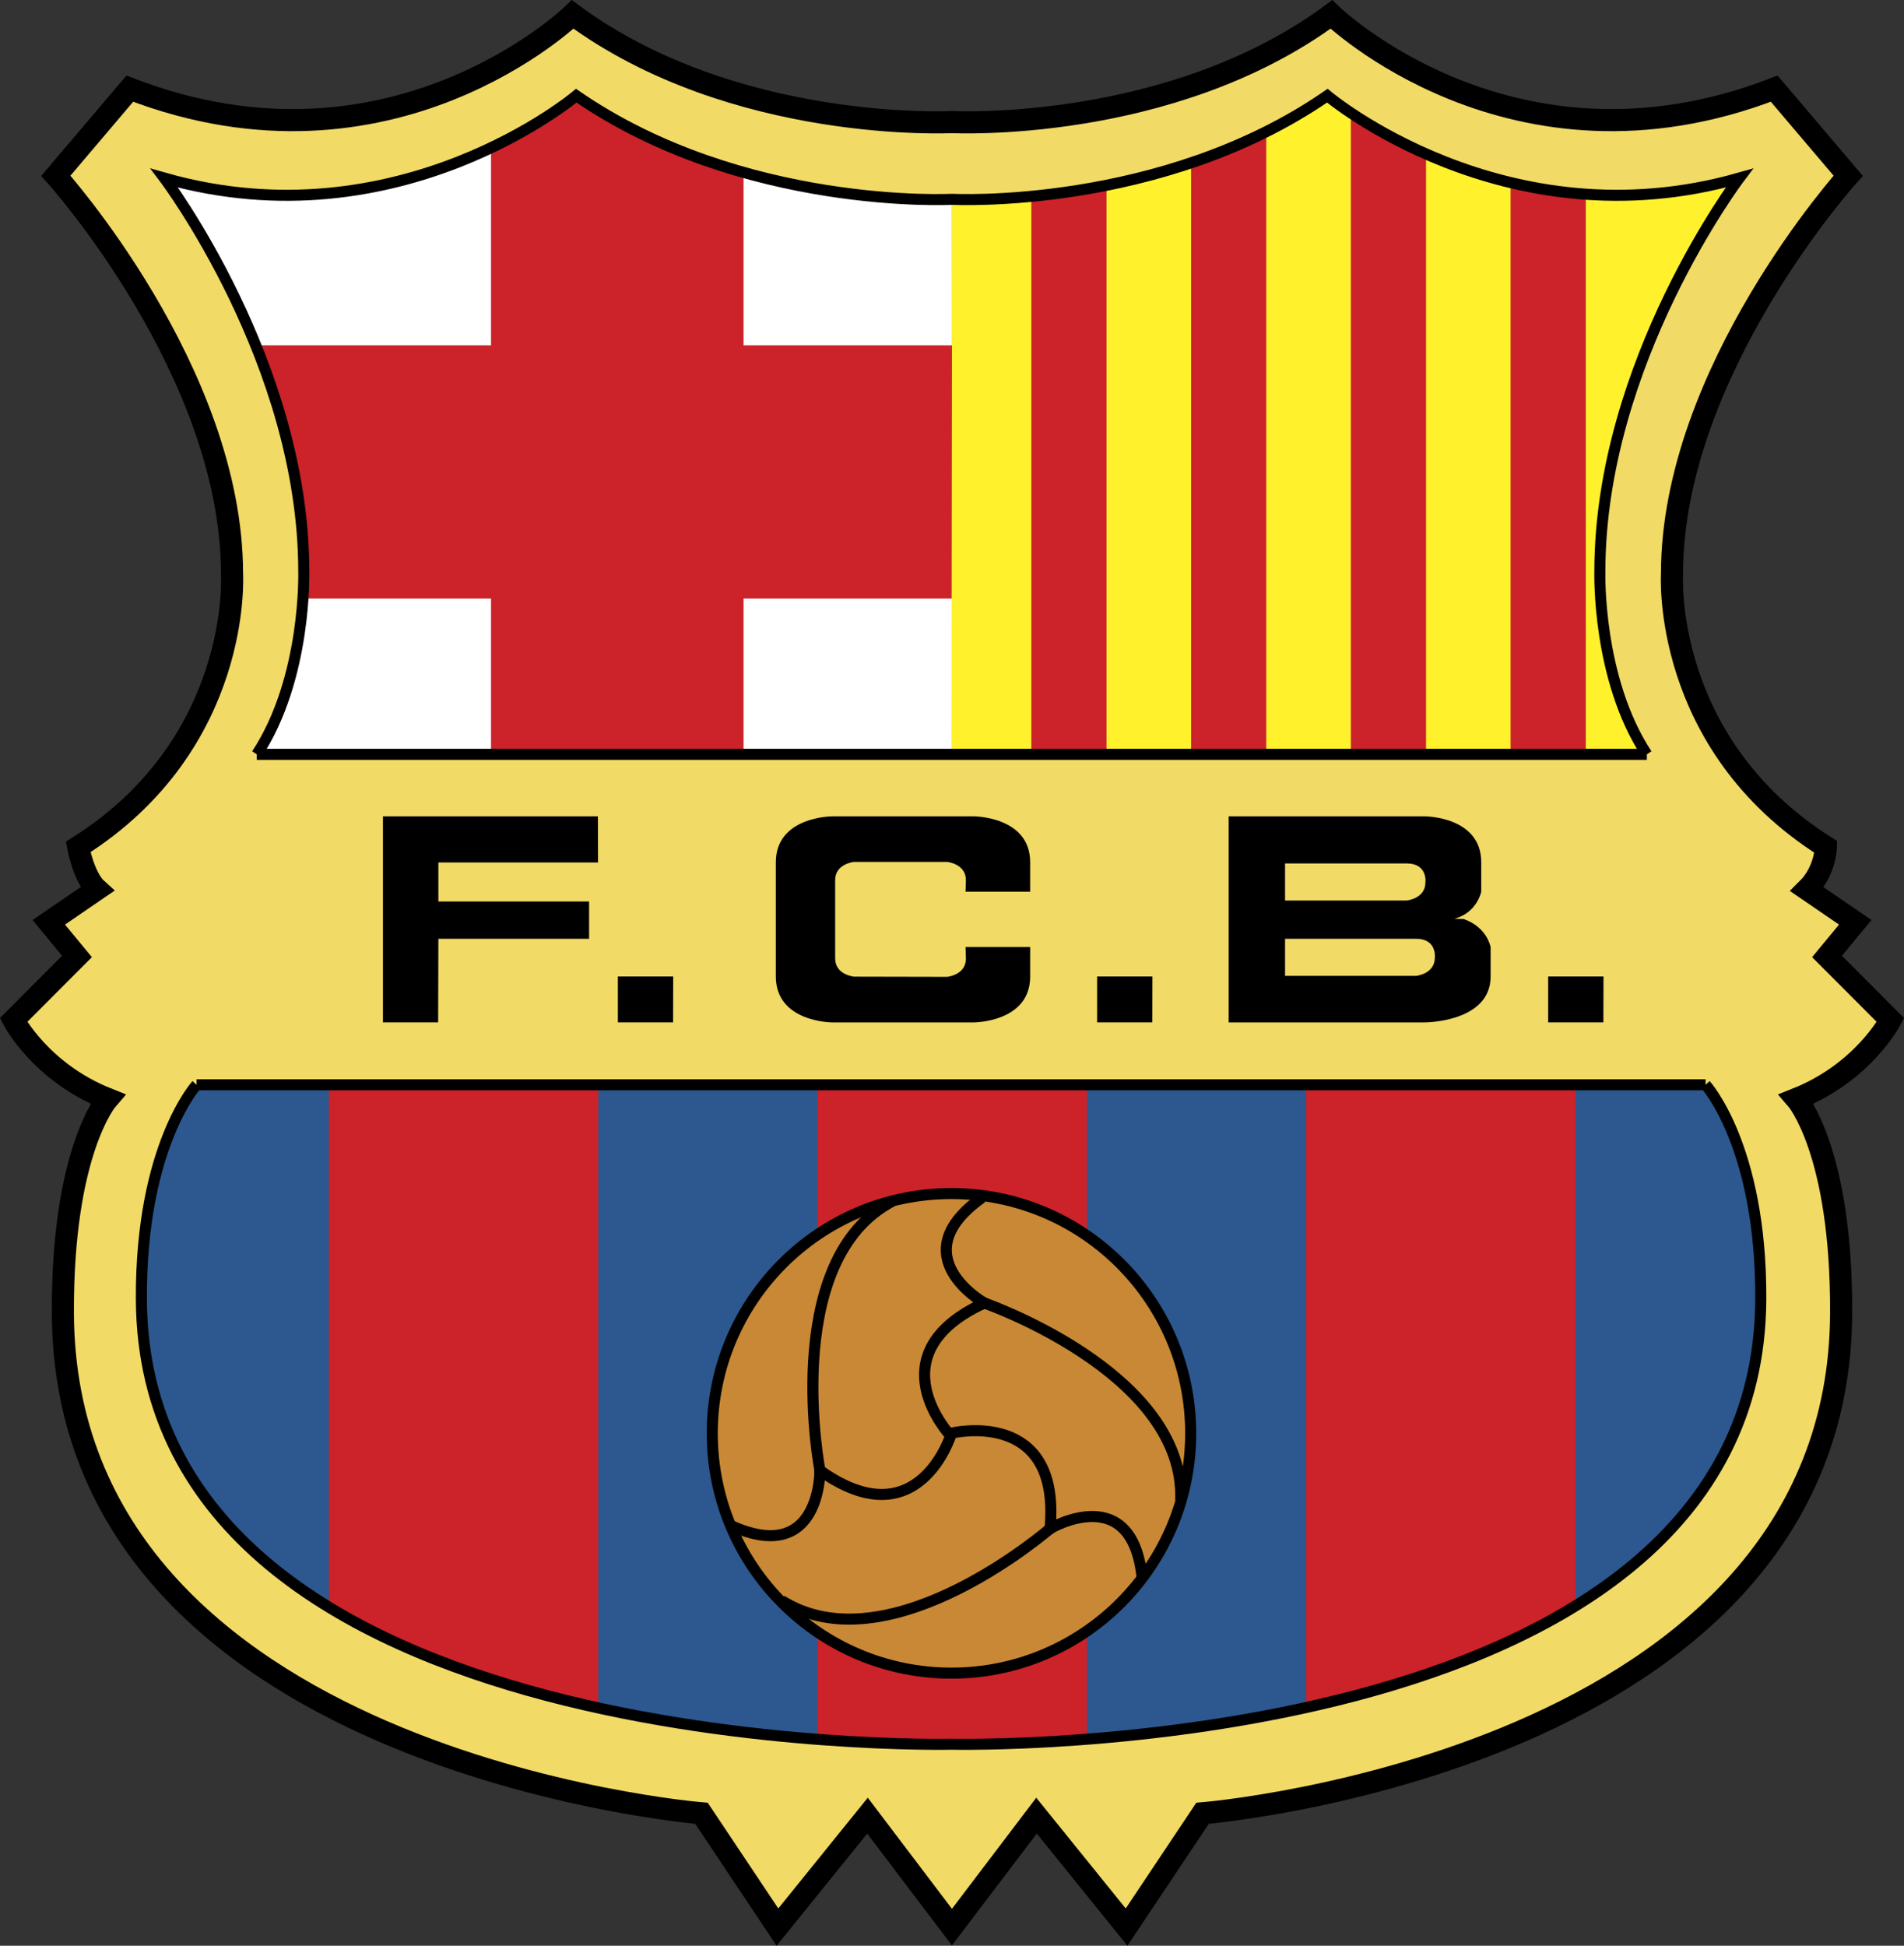
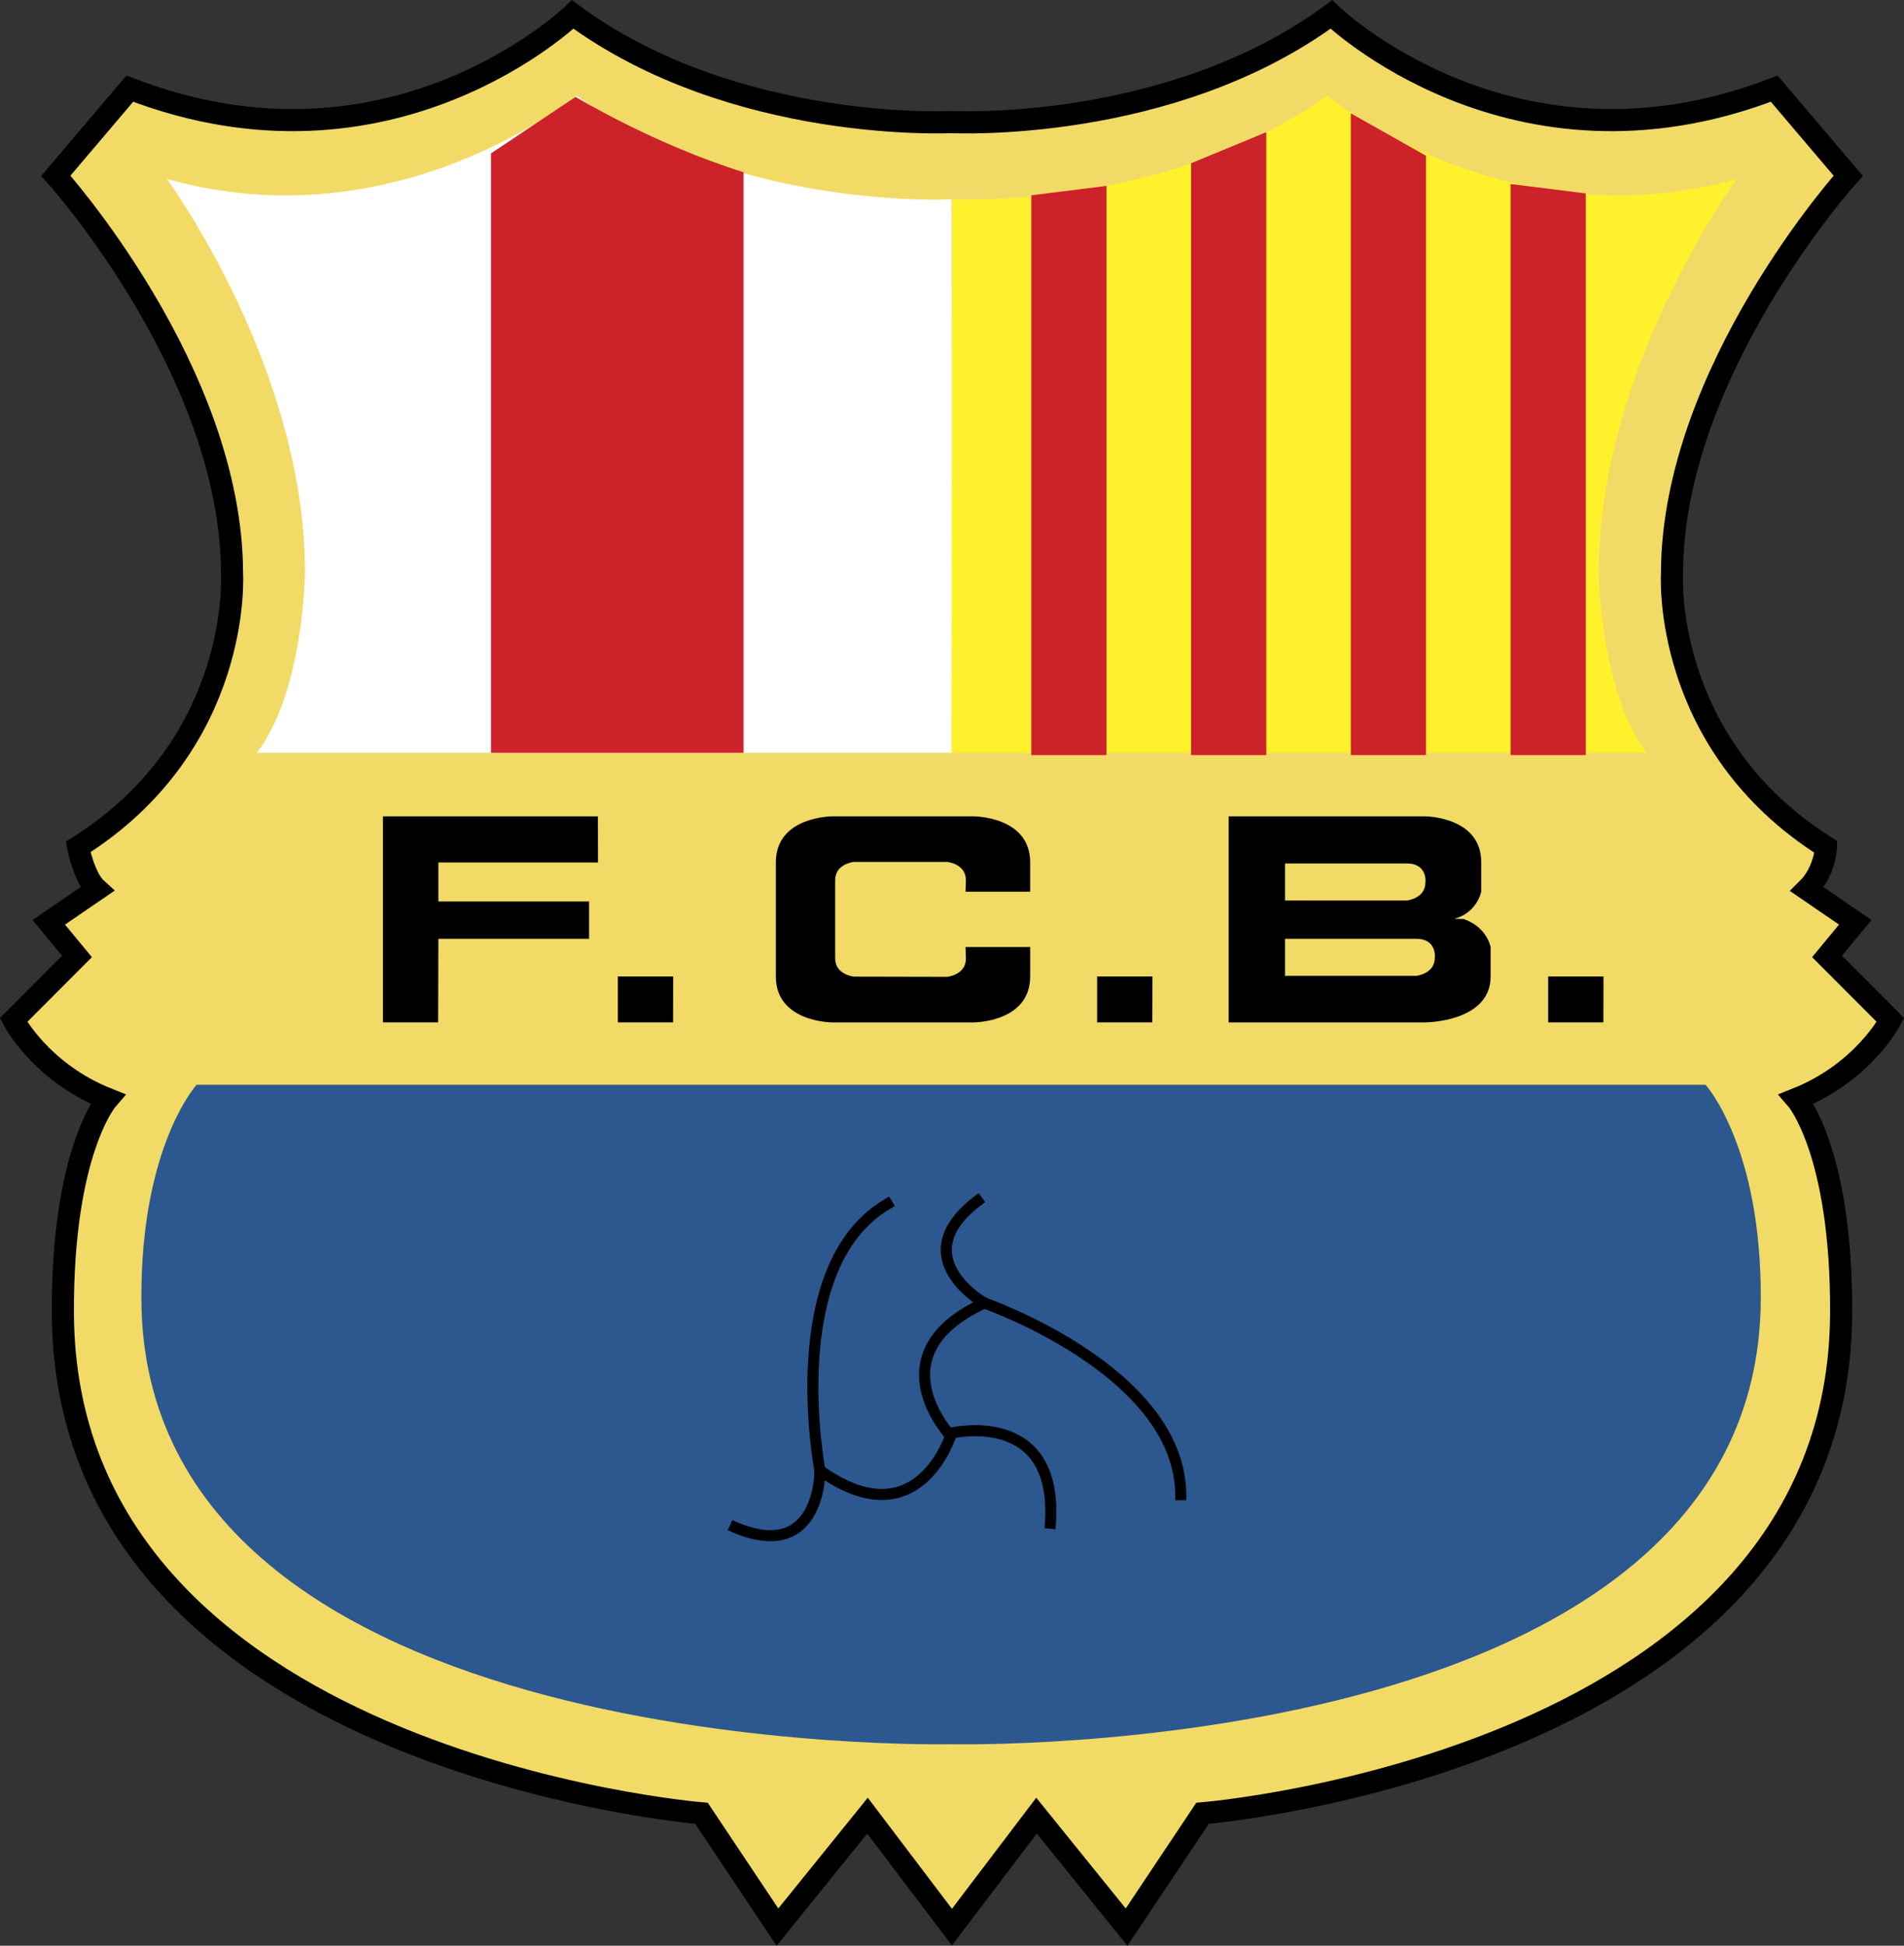
<svg xmlns="http://www.w3.org/2000/svg" version="1.1" id="Layer_1" x="0px" y="0px" viewBox="0 0 2233.868 2282.725" enable-background="new 0 0 2233.868 2282.725" xml:space="preserve">
  <rect x="0" y="0" width="2233.868" height="2282.725" fill="#333333" stroke="none" />
  <g>
    <path fill-rule="evenodd" clip-rule="evenodd" fill="#F2DA67" stroke="#000000" stroke-width="25.939" stroke-miterlimit="33.89" d="   M1017.787,2130.093l-105.652,130.761l-89.115-133.524c0,0-746.955-60.802-749.263-586.648   c-0.83-190.643,52.372-251.419,52.372-251.419c-78.558-31.309-110.256-92.565-110.256-92.565l74.421-74.602l-33.073-40.064   l56.496-38.676c-15.408-13.813-22.049-49.726-22.049-49.726c192.938-121.579,180.539-320.496,180.539-320.496   c0-237.606-206.712-466.924-206.712-466.924l86.82-102.228c307.332,118.816,519.569-87.027,519.569-87.027   c189.359,139.529,444.98,126.261,444.98,126.261s255.79,13.255,445.148-126.261c0,0,212.224,205.843,519.556,87.027L2168.4,206.21   c0,0-206.725,229.318-206.725,466.924c0,0-12.386,198.93,180.539,320.496c0,0-0.532,28.546-22.036,49.726l56.483,38.676   l-33.086,40.064l74.421,74.602c0,0-31.685,61.256-110.243,92.565c0,0,53.202,60.776,52.359,251.419   c-2.283,525.859-749.237,586.648-749.237,586.648l-89.141,133.524l-105.639-130.761l-99.245,130.761L1017.787,2130.093   L1017.787,2130.093z" />
    <path fill-rule="evenodd" clip-rule="evenodd" fill="#FFFFFF" d="M1116.383,233.836c0,0-249.305,13.813-440.181-121.566   c0,0-210.396,174.054-480.517,97.61c0,0,162.161,220.123,162.161,461.866c0,0-1.375,139.516-56.496,211.355h815.863   L1116.383,233.836L1116.383,233.836z" />
-     <path fill-rule="evenodd" clip-rule="evenodd" fill="#CC2229" d="M1124.554,702.148V405.141H301.817   c0,0,63.383,160.241,55.122,297.008L1124.554,702.148L1124.554,702.148z" />
    <path fill-rule="evenodd" clip-rule="evenodd" fill="#CC2229" d="M872.37,202.073c-106.119-33.164-197.076-88.415-197.076-88.415   l-99.219,66.301v703.156h296.307V202.073H872.37z" />
    <path fill-rule="evenodd" clip-rule="evenodd" fill="#2C588F" d="M165.855,1524.081c-0.752-179.579,64.784-251.419,64.784-251.419   h1770.425c0,0,65.536,71.839,64.771,251.419c-2.283,544.302-949.53,522.215-949.53,522.215S168.164,2068.383,165.855,1524.081   L165.855,1524.081z" />
-     <path fill-rule="evenodd" clip-rule="evenodd" fill="#CC2229" d="M1275.237,2044.441v-771.779H959.19v771.779H1275.237z    M1848.565,1878.674v-606.012h-316.06v727.578C1766.765,1954.184,1848.565,1878.674,1848.565,1878.674z M701.934,2000.24v-727.578   h-316.06v617.05C385.874,1889.725,572.392,1989.177,701.934,2000.24z" />
    <path fill-rule="evenodd" clip-rule="evenodd" fill="#FFF22D" d="M1117.122,233.836c0,0,249.305,13.813,440.181-121.566   c0,0,210.408,174.054,480.517,97.61c0,0-162.174,220.123-162.174,461.866c0,0,1.388,139.516,56.509,211.355h-815.85   L1117.122,233.836L1117.122,233.836z" />
    <path fill-rule="evenodd" clip-rule="evenodd" fill="#CC2229" d="M1772.29,215.873v670.005h88.207V226.923L1772.29,215.873   L1772.29,215.873z M1584.864,132.983v752.895h88.207V182.722L1584.864,132.983z M1397.438,191.567v694.31h88.207V155.083   L1397.438,191.567z M1210.012,229.141v656.737h88.194V218.091L1210.012,229.141z" />
-     <path fill="none" stroke="#000000" stroke-width="12.97" stroke-miterlimit="33.89" d="M1932.155,884.957   c-58.792-89.336-55.121-214.585-55.121-214.585c0-244.973,163.536-461.399,163.536-461.399   c-275.633,78.273-483.279-96.703-483.279-96.703c-194.78,134.458-440.168,121.566-440.168,121.566S870.891,246.741,676.124,112.27   c0,0-207.633,174.975-483.266,96.703c0,0,163.536,216.426,163.536,461.399c0,0,3.67,125.249-55.121,214.585 M301.272,884.957   h1630.896 M165.855,1524.081c-0.752-179.579,64.784-251.419,64.784-251.419 M230.639,1272.662h1770.425 M2001.064,1272.662   c0,0,65.536,71.839,64.771,251.419c-2.283,544.302-949.53,522.215-949.53,522.215s-948.142,22.088-950.437-522.215" />
    <path fill-rule="evenodd" clip-rule="evenodd" d="M1441.535,957.717h230.161c0,0,66.146,0,66.146,53.876v34.539   c0,0-4.838,24.863-31.685,31.776l11.024,0.272c27.561,9.39,31.685,32.878,31.685,32.878v34.538   c0,53.876-77.157,53.876-77.157,53.876h-230.161V957.717L1441.535,957.717L1441.535,957.717z M1507.681,1012.969v43.514h142.641   c0,0,22.062-2.075,22.062-21.413c0,0,2.762-22.101-22.062-22.101H1507.681z M1507.681,1101.37v43.514h153.666   c0,0,22.062-2.075,22.062-21.413c0,0,2.763-22.113-22.062-22.113h-153.666L1507.681,1101.37L1507.681,1101.37z M1881.314,1145.584   l-0.143,53.876H1816.4v-53.876H1881.314z M1352.096,1145.584l-0.13,53.876h-64.771v-53.876H1352.096L1352.096,1145.584z    M789.818,1145.584l-0.143,53.876h-64.771v-53.876H789.818L789.818,1145.584z M979.863,1124.379c0,19.325,22.049,21.4,22.049,21.4   l109.296,0.233c0,0,22.049-2.075,22.049-21.413l-0.428-13.54h75.821v34.538c0,53.876-66.172,53.876-66.172,53.876H976.414   c0,0-66.159,0-66.159-53.876v-134.004c0-53.876,66.159-53.876,66.159-53.876h166.052c0,0,66.172,0,66.172,53.876v34.539h-75.821   l0.428-13.527c0-19.351-22.049-21.426-22.049-21.426h-109.296c0,0-22.049,2.075-22.049,21.426v91.774L979.863,1124.379   L979.863,1124.379z M701.61,1011.866H514.327v45.719h176.804v43.786H514.327l-0.285,98.09h-64.758V957.717H701.48L701.61,1011.866z   " />
-     <path fill-rule="evenodd" clip-rule="evenodd" fill="#C98835" stroke="#000000" stroke-width="12.97" stroke-miterlimit="33.89" d="   M1116.305,1962.9c154.989,0,280.653-125.949,280.653-281.327c0-155.365-125.664-281.301-280.653-281.301   c-155.002,0-280.653,125.949-280.653,281.301C835.64,1836.951,961.291,1962.9,1116.305,1962.9z" />
    <path fill="none" stroke="#000000" stroke-width="12.97" stroke-miterlimit="33.89" d="M1116.305,1681.573   c0,0-37.898,126.403-154.353,43.514c0,0,1.375,113.278-105.431,64.239" />
    <path fill="none" stroke="#000000" stroke-width="12.97" stroke-linecap="square" stroke-miterlimit="33.89" d="   M961.952,1725.087c0,0-45.939-238.748,79.012-312.442" />
-     <path fill="none" stroke="#000000" stroke-width="12.97" stroke-miterlimit="33.89" d="M1117.161,1681.145   c0,0,128.167-30.297,114.769,112.24c0,0,97.195-57.832,108.22,59.401" />
-     <path fill="none" stroke="#000000" stroke-width="12.97" stroke-linecap="square" stroke-miterlimit="33.89" d="   M1231.918,1793.385c0,0-183.302,159.256-309.433,87.624" />
+     <path fill="none" stroke="#000000" stroke-width="12.97" stroke-miterlimit="33.89" d="M1117.161,1681.145   c0,0,128.167-30.297,114.769,112.24" />
    <path fill="none" stroke="#000000" stroke-width="12.97" stroke-miterlimit="33.89" d="M1115.294,1684.452   c0,0-90.244-96.106,39.584-155.767c0,0-98.557-55.446-2.788-123.641" />
    <path fill="none" stroke="#000000" stroke-width="12.97" stroke-linecap="square" stroke-miterlimit="33.89" d="   M1154.891,1528.698c0,0,229.254,79.518,230.421,224.818" />
  </g>
</svg>